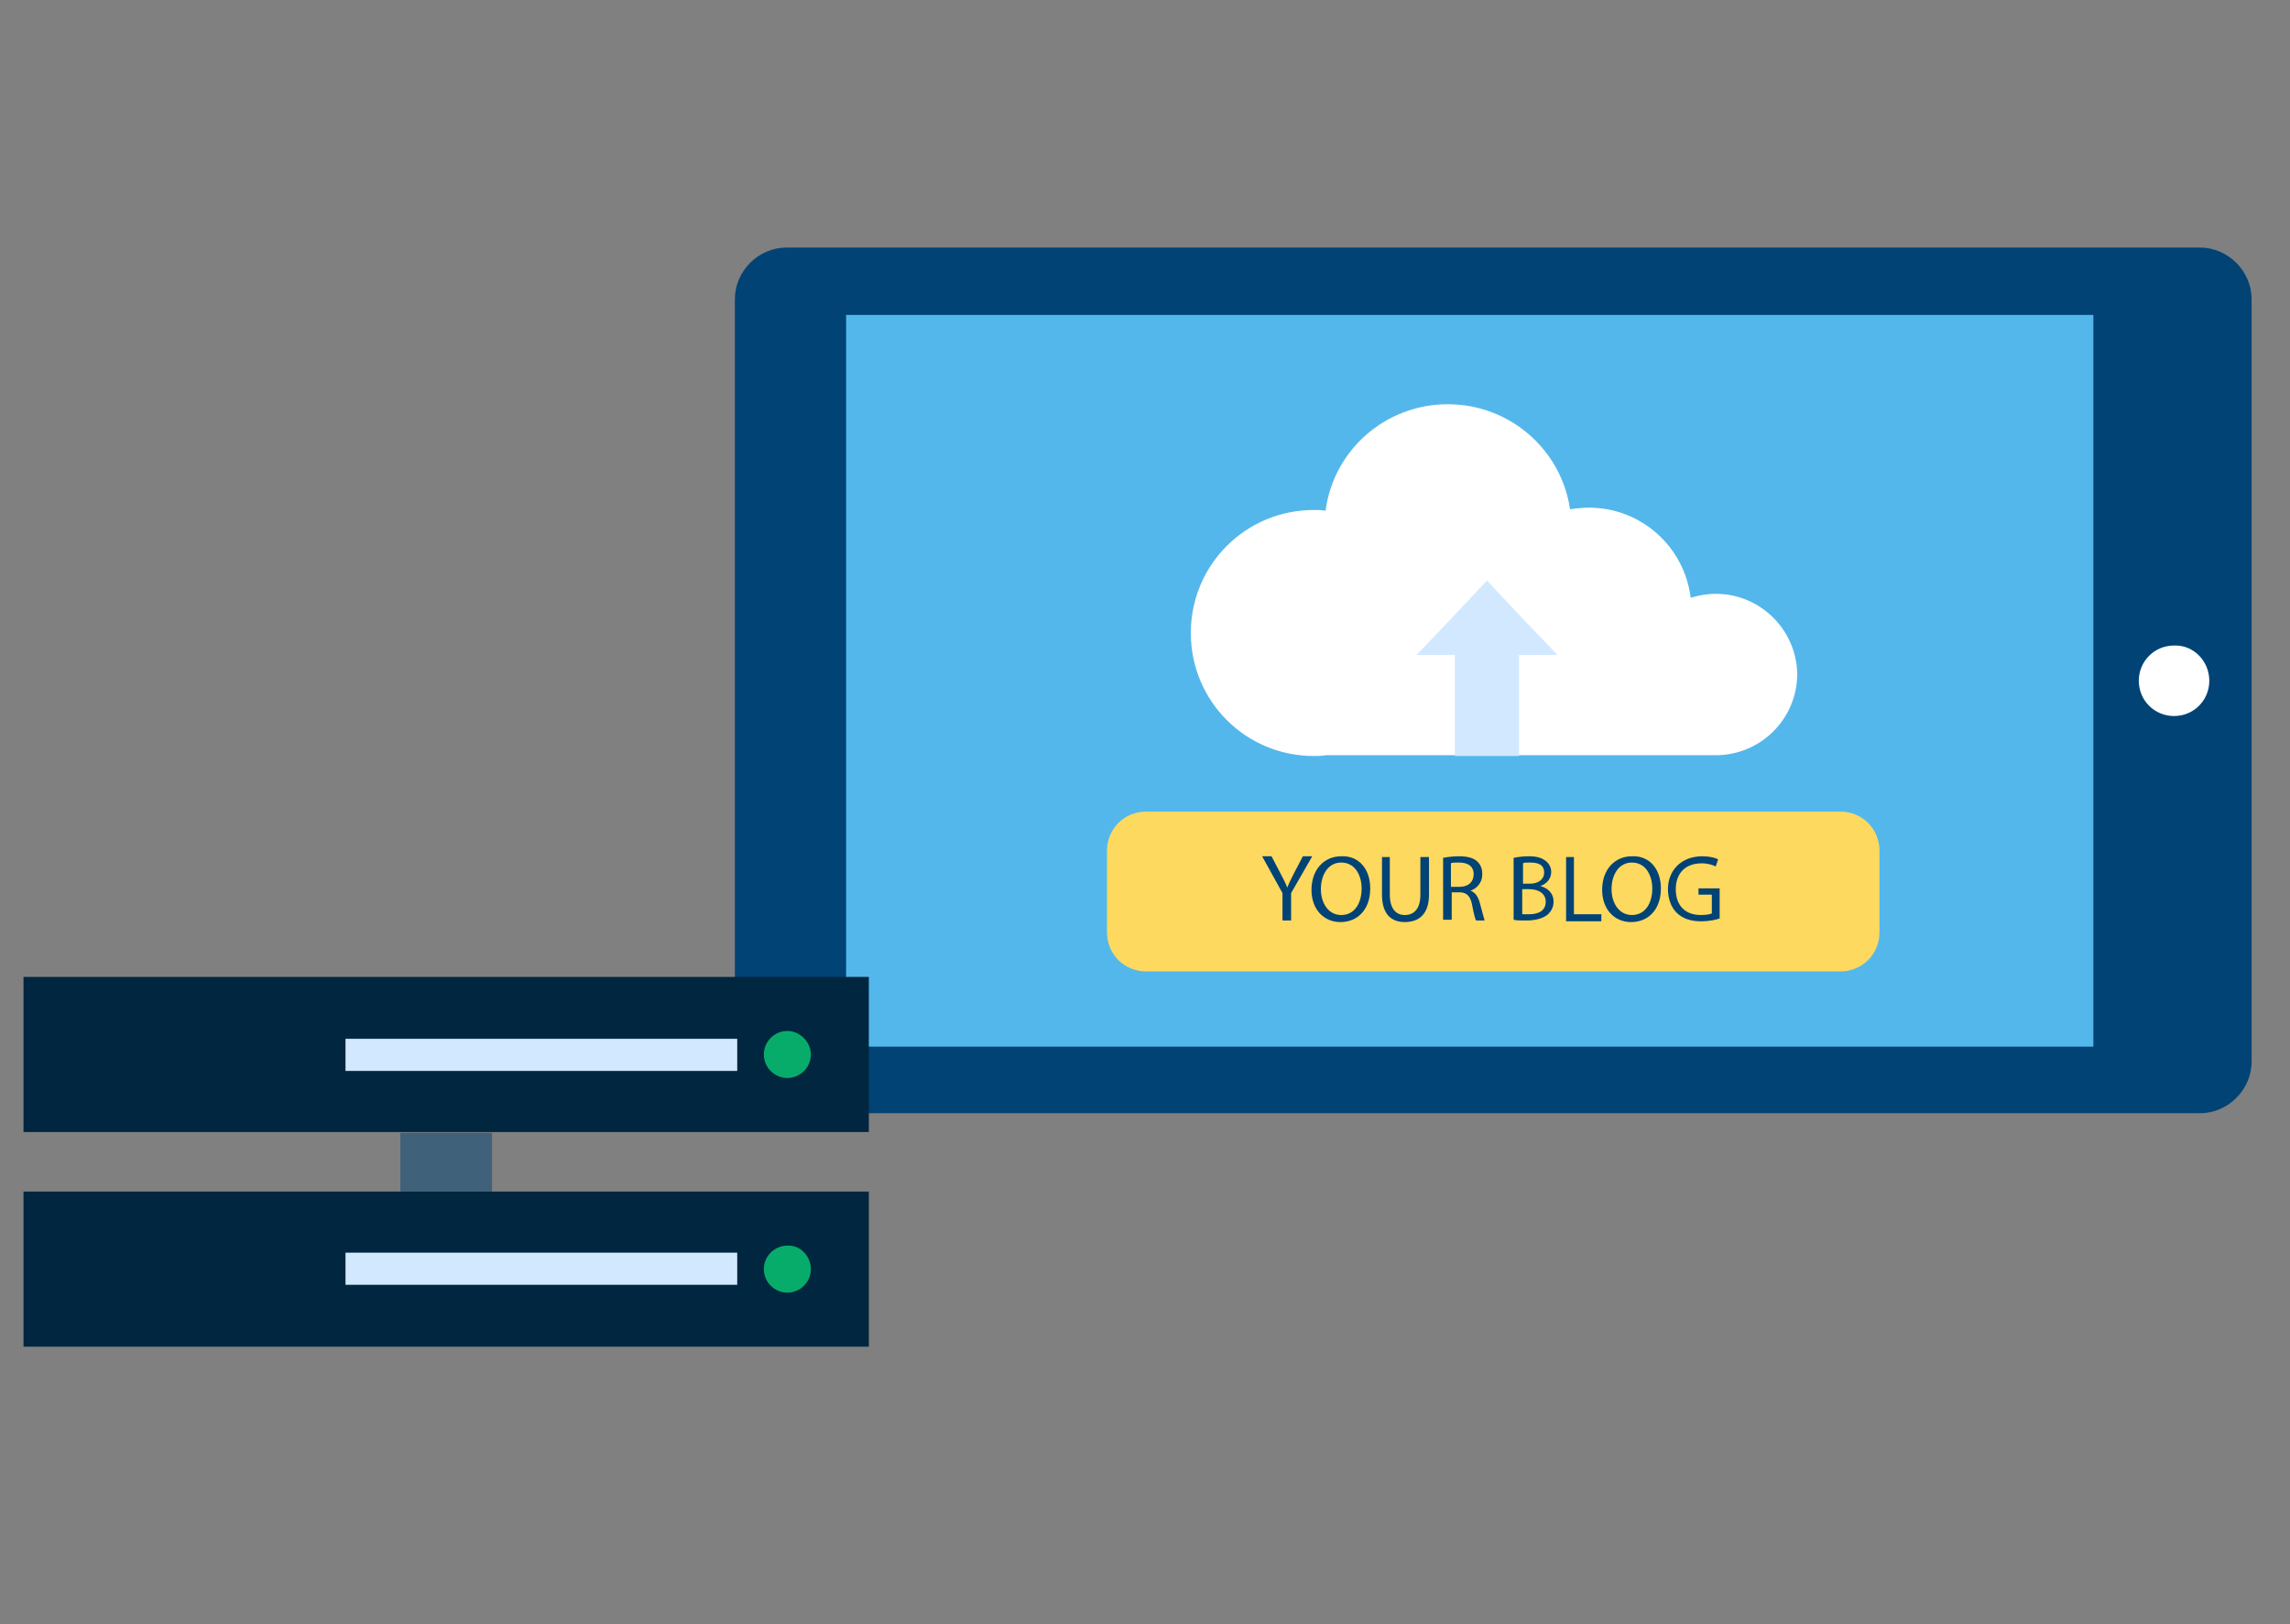
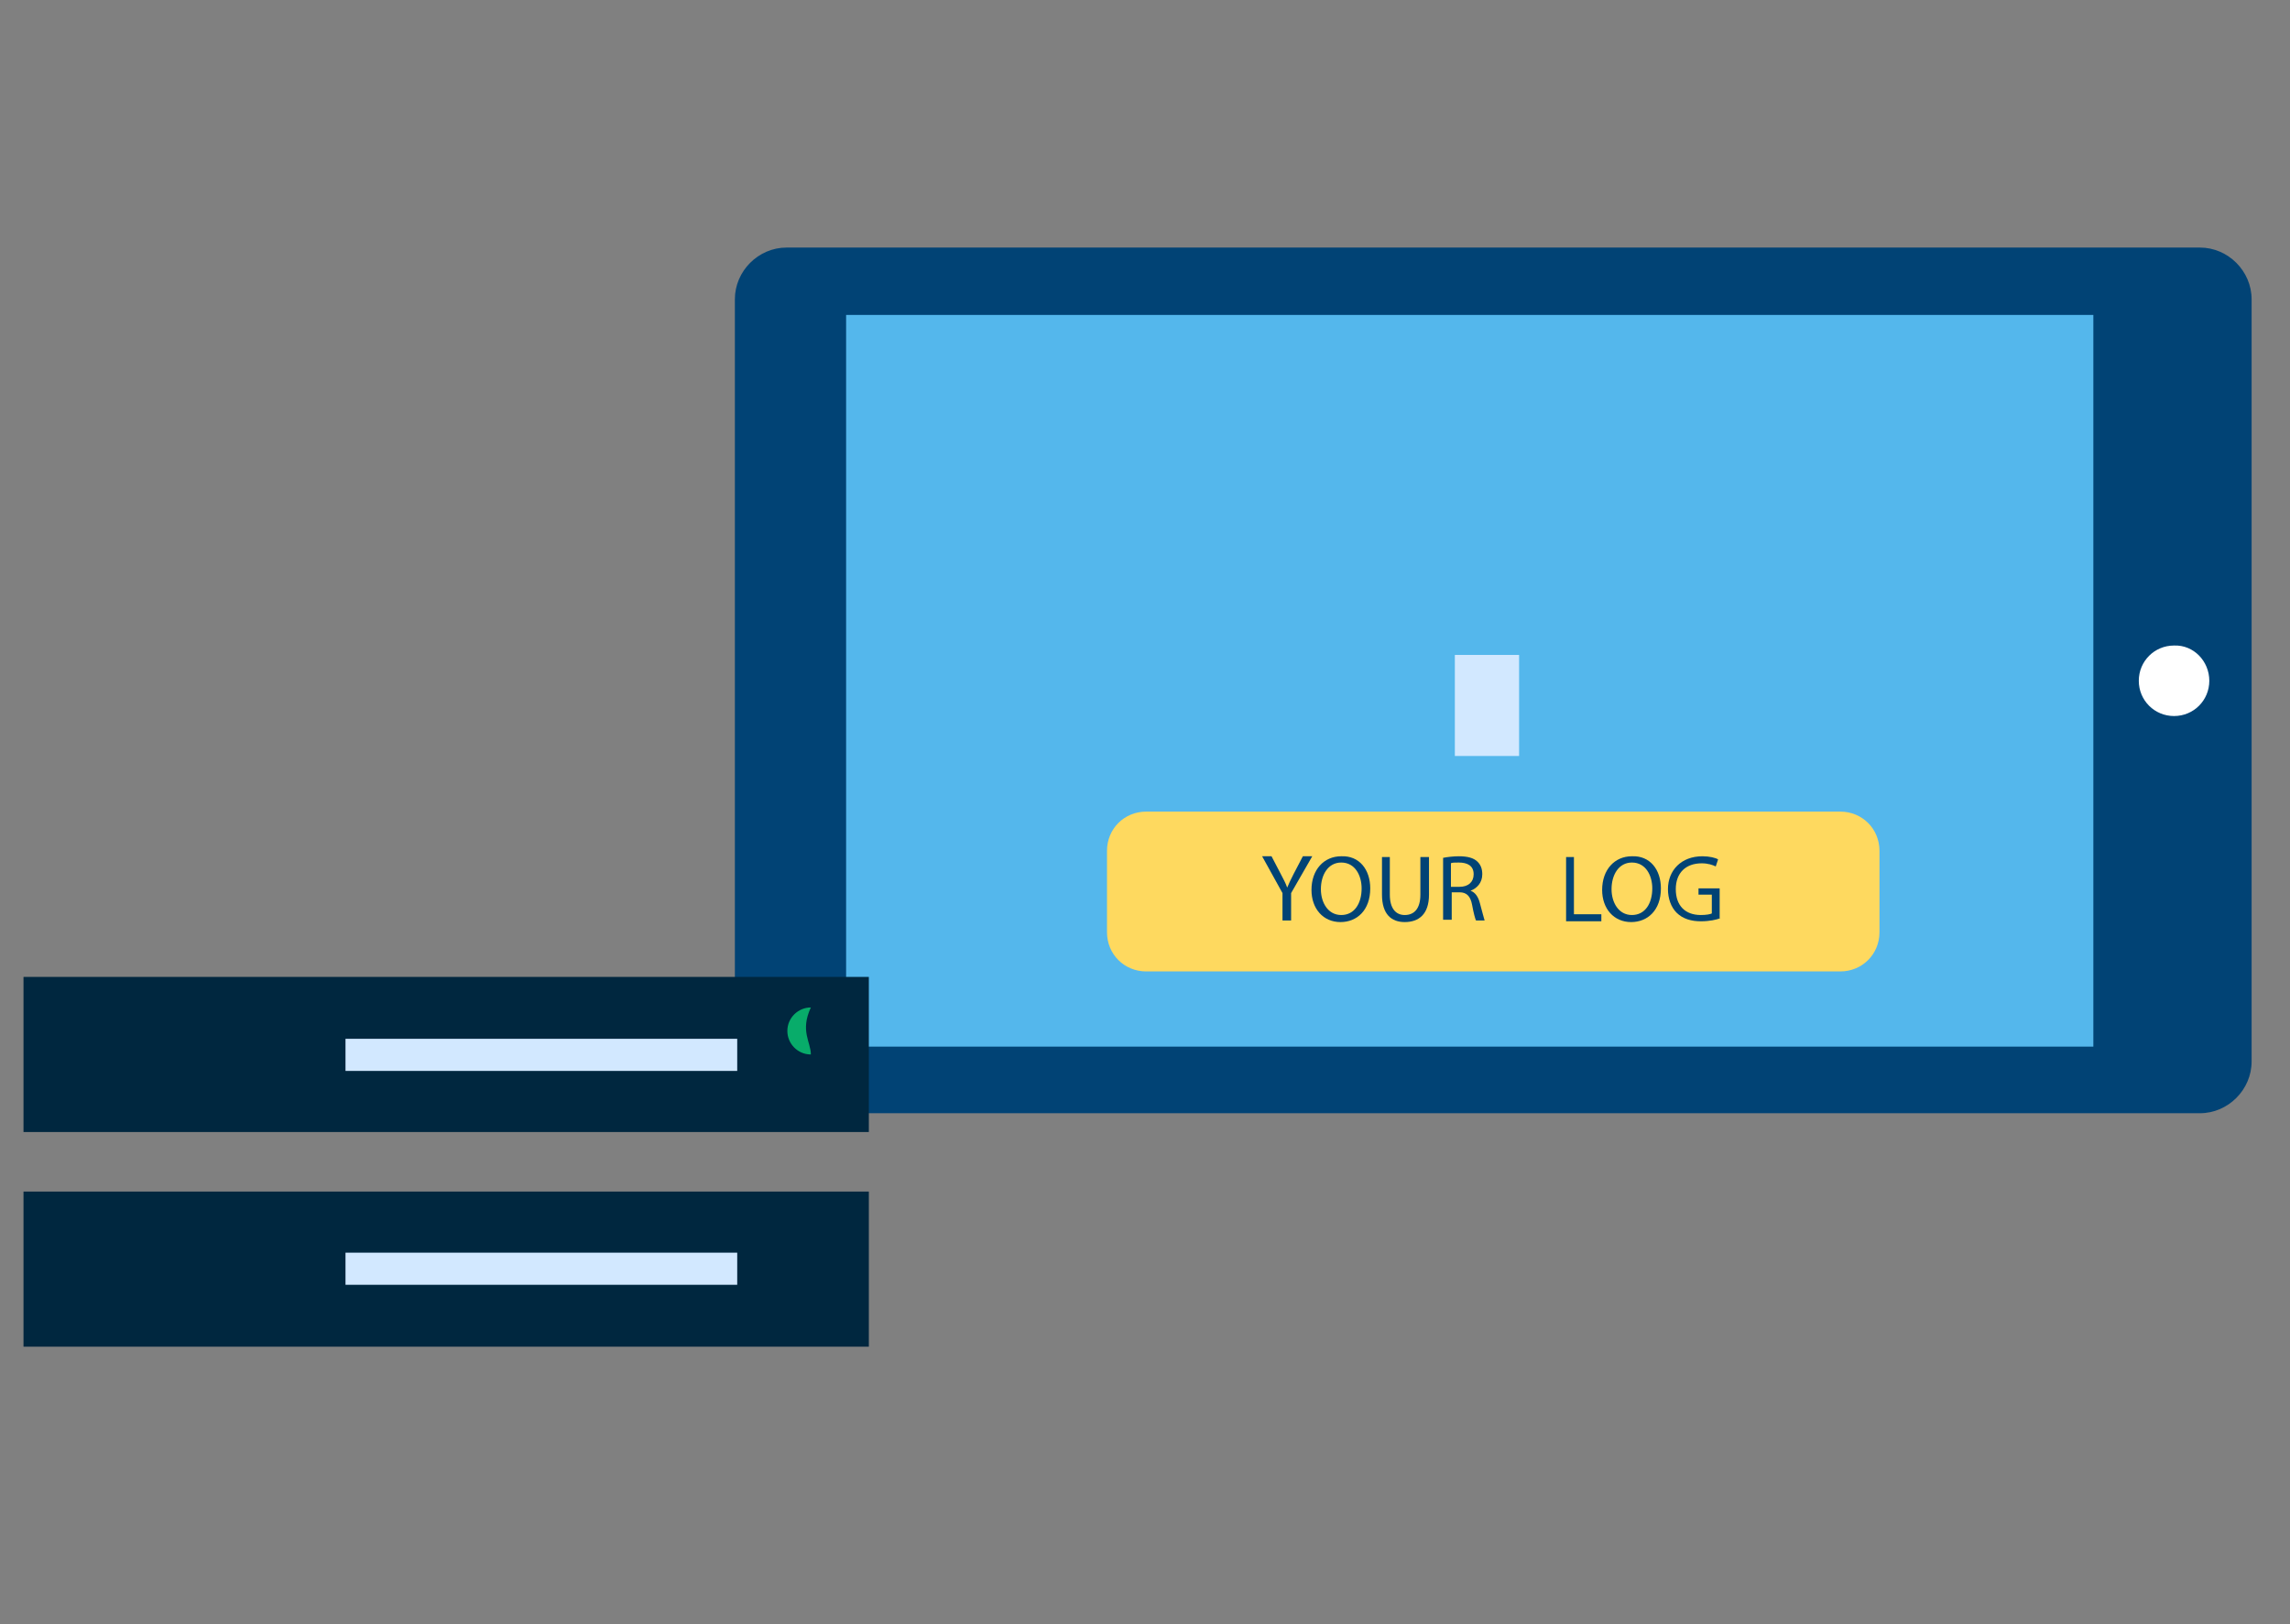
<svg xmlns="http://www.w3.org/2000/svg" version="1.1" id="Layer_1" x="0px" y="0px" viewBox="0 0 292.3 207.3" style="enable-background:new 0 0 292.3 207.3;" xml:space="preserve">
  <rect x="0" y="0" width="292.3" height="207.3" fill="#808080" stroke="none" />
  <style type="text/css"> .st0{fill:#014375;} .st1{fill:#54B7EC;} .st2{fill:#FFFFFF;} .st3{fill:#FED95F;} .st4{fill:#D2E8FF;} .st5{fill:#00273F;} .st6{fill:#08AC6A;} .st7{opacity:0.5;fill:#014375;} </style>
  <g>
    <g>
      <path class="st0" d="M287.4,135.5c0,3.6-3,6.6-6.6,6.6H100.4c-3.6,0-6.6-3-6.6-6.6V38.2c0-3.6,3-6.6,6.6-6.6h180.4 c3.6,0,6.6,3,6.6,6.6V135.5z" />
    </g>
    <rect x="108" y="40.2" class="st1" width="159.2" height="93.4" />
-     <path class="st2" d="M219,75.8c-1.1,0-2.2,0.2-3.2,0.5c-0.8-6.5-6.3-11.5-13-11.5c-0.8,0-1.6,0.1-2.4,0.2 c-1.1-7.6-7.7-13.4-15.6-13.4c-8,0-14.6,5.9-15.6,13.6c-0.5-0.1-1-0.1-1.5-0.1c-8.7,0-15.7,7-15.7,15.7c0,8.7,7,15.7,15.7,15.7 c0.5,0,1,0,1.5-0.1H219c5.7,0,10.4-4.6,10.4-10.4C229.3,80.4,224.7,75.8,219,75.8z" />
    <g>
      <path class="st3" d="M239.9,119c0,2.8-2.2,5-5,5h-88.6c-2.8,0-5-2.2-5-5v-10.4c0-2.8,2.2-5,5-5h88.6c2.8,0,5,2.2,5,5V119z" />
    </g>
    <g>
      <g>
        <path class="st0" d="M163.7,117.5v-3.5l-2.6-4.7h1.2l1.2,2.3c0.3,0.6,0.6,1.1,0.8,1.7h0c0.2-0.5,0.5-1.1,0.8-1.7l1.2-2.3h1.2 l-2.7,4.7v3.5H163.7z" />
        <path class="st0" d="M174.9,113.4c0,2.8-1.7,4.3-3.8,4.3c-2.2,0-3.7-1.7-3.7-4.1c0-2.6,1.6-4.3,3.8-4.3 C173.5,109.2,174.9,111,174.9,113.4z M168.6,113.5c0,1.7,0.9,3.3,2.6,3.3c1.7,0,2.6-1.5,2.6-3.4c0-1.6-0.8-3.3-2.6-3.3 C169.5,110.1,168.6,111.7,168.6,113.5z" />
        <path class="st0" d="M177.4,109.4v4.8c0,1.8,0.8,2.6,1.9,2.6c1.2,0,2-0.8,2-2.6v-4.8h1.1v4.8c0,2.5-1.3,3.5-3.1,3.5 c-1.7,0-2.9-1-2.9-3.5v-4.8H177.4z" />
        <path class="st0" d="M184.2,109.5c0.5-0.1,1.3-0.2,2-0.2c1.1,0,1.9,0.2,2.4,0.7c0.4,0.4,0.6,0.9,0.6,1.6c0,1.1-0.7,1.8-1.5,2.1v0 c0.6,0.2,1,0.8,1.2,1.6c0.3,1.1,0.5,1.9,0.6,2.2h-1.1c-0.1-0.2-0.3-0.9-0.5-2c-0.2-1.1-0.7-1.6-1.6-1.6h-1v3.5h-1.1V109.5z M185.2,113.2h1.1c1.1,0,1.8-0.6,1.8-1.6c0-1.1-0.8-1.5-1.9-1.5c-0.5,0-0.9,0-1,0.1V113.2z" />
-         <path class="st0" d="M193.2,109.5c0.5-0.1,1.2-0.2,1.9-0.2c1.1,0,1.7,0.2,2.2,0.6c0.4,0.3,0.7,0.8,0.7,1.4c0,0.8-0.5,1.5-1.4,1.8 v0c0.8,0.2,1.7,0.8,1.7,2c0,0.7-0.3,1.2-0.7,1.6c-0.6,0.5-1.5,0.8-2.8,0.8c-0.7,0-1.3,0-1.6-0.1V109.5z M194.3,112.8h1 c1.1,0,1.8-0.6,1.8-1.4c0-1-0.7-1.3-1.8-1.3c-0.5,0-0.8,0-0.9,0.1V112.8z M194.3,116.7c0.2,0,0.5,0,0.9,0c1.1,0,2.1-0.4,2.1-1.6 c0-1.1-1-1.6-2.1-1.6h-0.9V116.7z" />
        <path class="st0" d="M199.8,109.4h1.1v7.3h3.5v0.9h-4.5V109.4z" />
        <path class="st0" d="M212,113.4c0,2.8-1.7,4.3-3.8,4.3c-2.2,0-3.7-1.7-3.7-4.1c0-2.6,1.6-4.3,3.8-4.3 C210.6,109.2,212,111,212,113.4z M205.7,113.5c0,1.7,0.9,3.3,2.6,3.3c1.7,0,2.6-1.5,2.6-3.4c0-1.6-0.8-3.3-2.6-3.3 C206.6,110.1,205.7,111.7,205.7,113.5z" />
        <path class="st0" d="M219.6,117.2c-0.5,0.2-1.4,0.4-2.5,0.4c-1.2,0-2.3-0.3-3.1-1.1c-0.7-0.7-1.1-1.8-1.1-3 c0-2.4,1.7-4.2,4.4-4.2c0.9,0,1.7,0.2,2,0.4l-0.3,0.9c-0.4-0.2-1-0.4-1.8-0.4c-2,0-3.3,1.2-3.3,3.3c0,2.1,1.2,3.3,3.2,3.3 c0.7,0,1.2-0.1,1.4-0.2v-2.4h-1.7v-0.8h2.7V117.2z" />
      </g>
    </g>
    <g>
      <rect x="185.7" y="83.6" class="st4" width="8.2" height="12.9" />
-       <polygon class="st4" points="189.8,74.1 194.3,78.9 198.8,83.6 189.8,83.6 180.8,83.6 185.3,78.9 " />
    </g>
    <path class="st2" d="M282,86.9c0,2.5-2,4.5-4.5,4.5c-2.5,0-4.5-2-4.5-4.5c0-2.5,2-4.5,4.5-4.5C280,82.3,282,84.4,282,86.9z" />
  </g>
  <g>
    <g>
      <rect x="3" y="124.7" class="st5" width="107.9" height="19.8" />
      <rect x="44.1" y="132.6" class="st4" width="50" height="4.1" />
-       <path class="st6" d="M103.5,134.6c0,1.7-1.4,3-3,3c-1.7,0-3-1.4-3-3c0-1.7,1.4-3,3-3C102.1,131.6,103.5,133,103.5,134.6z" />
+       <path class="st6" d="M103.5,134.6c-1.7,0-3-1.4-3-3c0-1.7,1.4-3,3-3C102.1,131.6,103.5,133,103.5,134.6z" />
    </g>
    <g>
      <rect x="3" y="152.1" class="st5" width="107.9" height="19.8" />
      <rect x="44.1" y="159.9" class="st4" width="50" height="4.1" />
-       <path class="st6" d="M103.5,162c0,1.7-1.4,3-3,3c-1.7,0-3-1.4-3-3c0-1.7,1.4-3,3-3C102.1,158.9,103.5,160.3,103.5,162z" />
    </g>
-     <rect x="51.1" y="144.6" class="st7" width="11.7" height="7.5" />
  </g>
</svg>